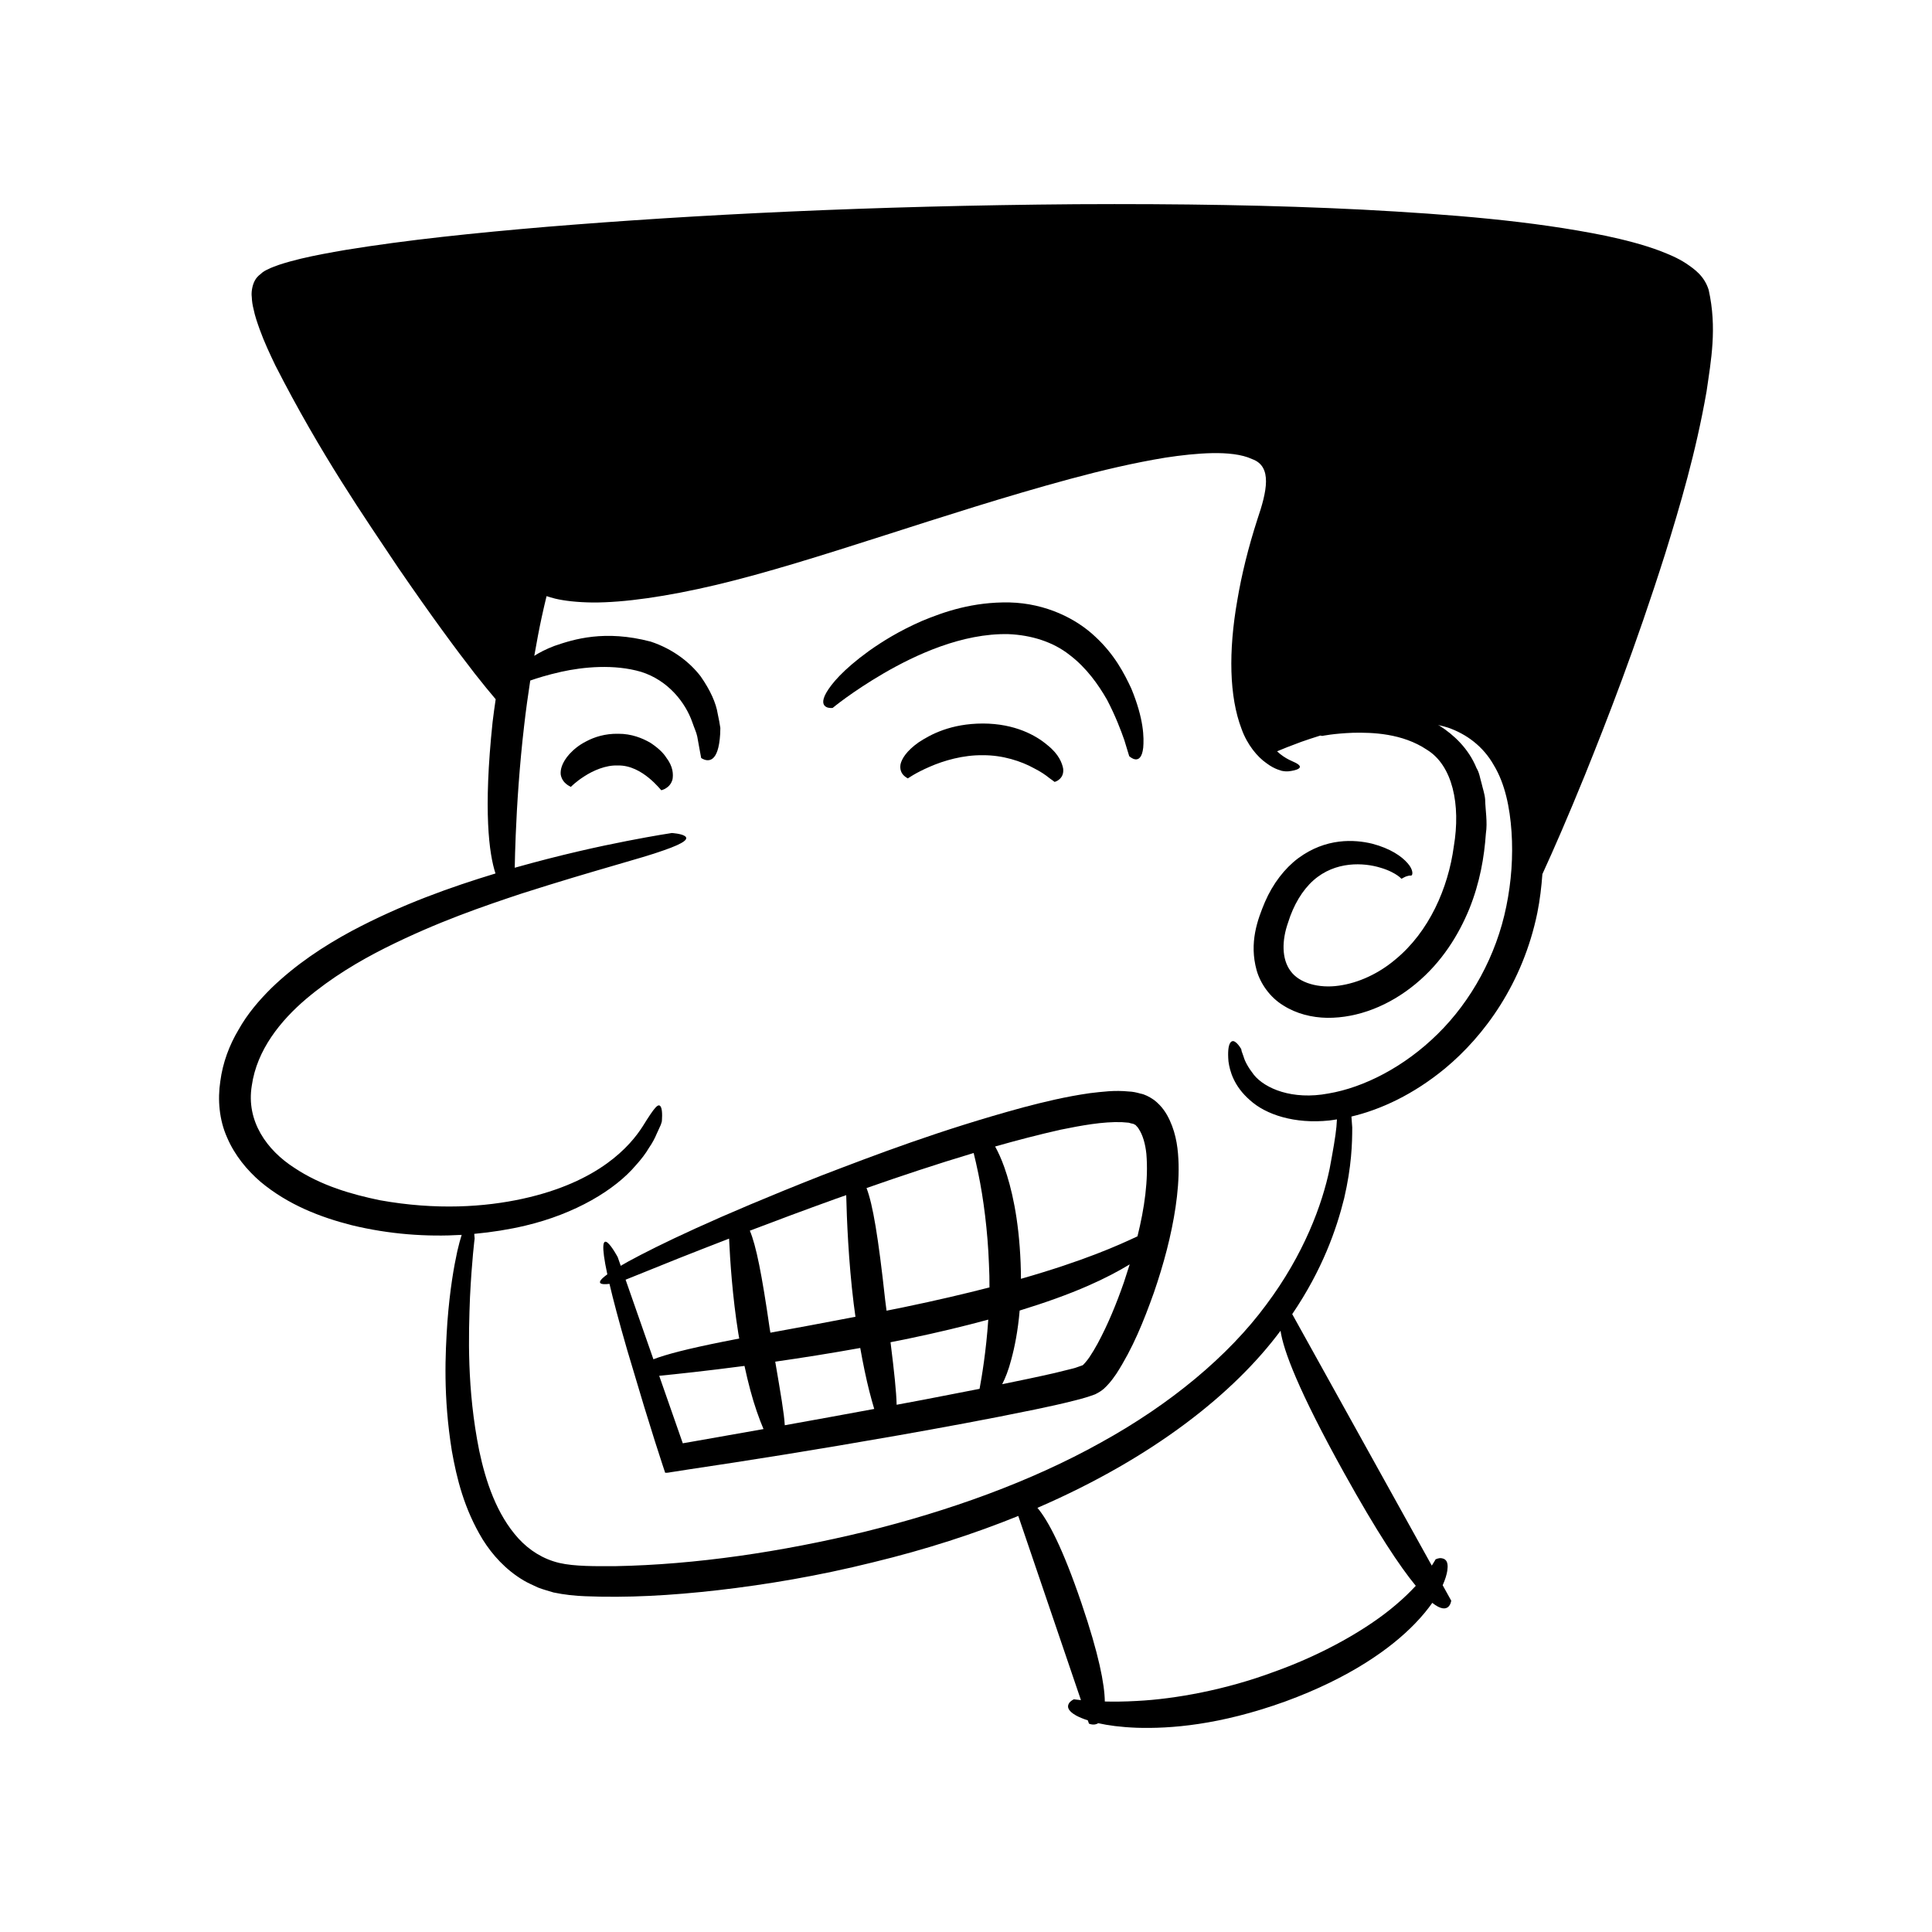
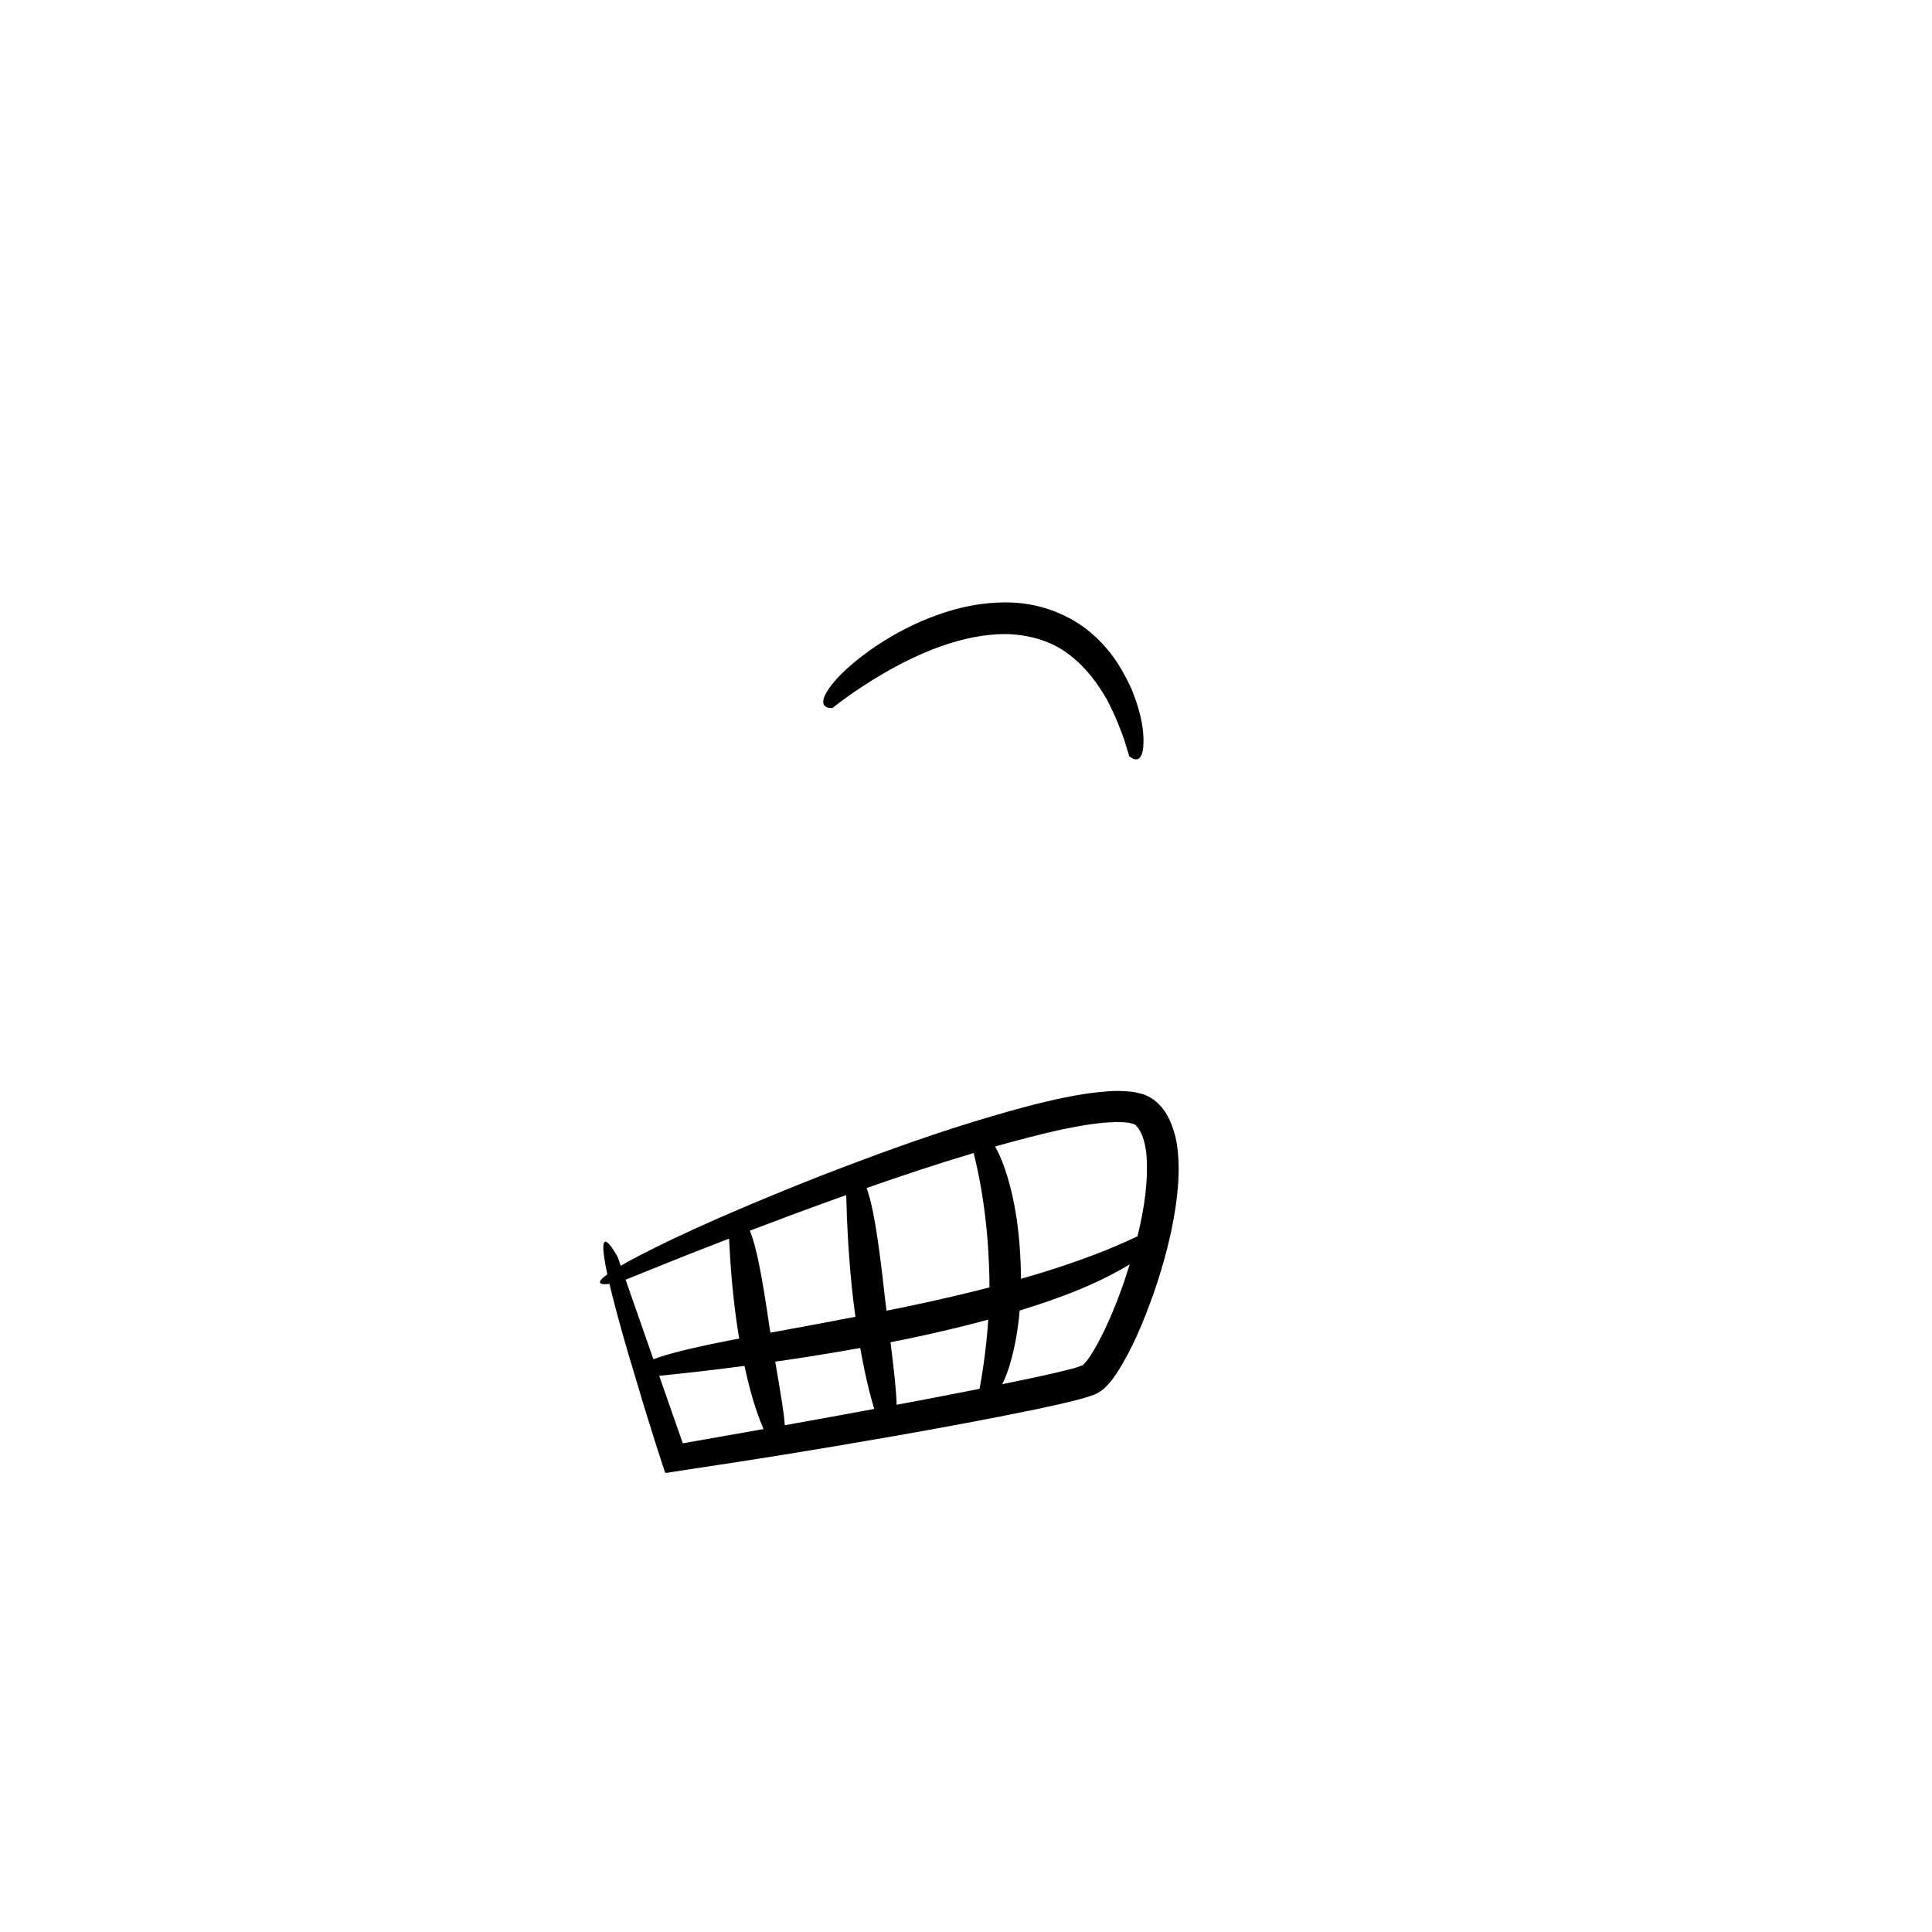
<svg xmlns="http://www.w3.org/2000/svg" fill="#000000" width="800px" height="800px" version="1.1" viewBox="144 144 512 512">
  <g>
-     <path d="m596.82 220.83c-1.191-3.777-3.816-5.531-5.988-7.016-2.281-1.496-4.598-2.422-6.938-3.34-4.68-1.746-9.473-2.934-14.375-3.988-19.617-3.996-41.047-5.676-64.391-6.93-23.348-1.184-48.613-1.59-75.945-1.438-54.66 0.426-100.94 2.769-140.09 5.973-19.574 1.656-37.352 3.504-53.516 6.144-4.043 0.691-7.984 1.41-11.848 2.32-1.938 0.473-3.856 0.984-5.781 1.621-1 0.395-1.918 0.648-2.992 1.215-0.574 0.246-1.344 0.668-1.887 1.23-0.648 0.473-1.172 1.039-1.539 1.738-0.699 1.25-0.977 3.199-0.809 4.32 0.043 1.172 0.211 2.219 0.457 3.16 0.395 2 1.031 3.715 1.637 5.445 1.234 3.426 2.711 6.527 4.152 9.547 12.086 23.699 23.766 40.434 32.523 53.57 8.922 13.02 15.562 21.965 20.305 28.074 2.277 2.891 4.09 5.106 5.566 6.832-0.285 1.922-0.562 3.914-0.82 6.039-2.488 23.594-0.938 34.949 0.77 40.133-11.715 3.559-24.852 8.18-38.164 15.27-7.359 3.977-14.738 8.82-21.289 15.168-3.227 3.211-6.297 6.773-8.637 10.961-2.449 4.098-4.191 8.734-4.836 13.664-0.742 4.875-0.297 10.246 1.801 14.918 2.008 4.699 5.246 8.613 8.848 11.723 7.352 6.137 15.895 9.395 24.141 11.5 10.094 2.453 19.984 3.117 29.172 2.57-0.359 1.145-0.746 2.539-1.164 4.359-0.898 4.113-1.957 10.094-2.617 18.676-0.574 8.57-1.141 19.793 1.18 34.234 1.281 7.168 3.211 15.297 8.188 23.484 2.527 4.027 6.07 8.016 10.875 10.852 1.188 0.707 2.5 1.242 3.781 1.859 1.32 0.52 2.715 0.871 4.102 1.305 2.863 0.602 5.75 0.902 8.406 0.996 10.926 0.453 22.645-0.16 35.34-1.621 12.684-1.465 26.336-3.746 40.863-7.352 14.148-3.426 26.973-7.606 38.555-12.301l16.605 48.805c-1.172-0.117-1.855-0.219-1.855-0.219s-0.953 0.395-1.348 1.125c-0.406 0.711-0.492 1.828 1.941 3.188 0.758 0.41 1.793 0.848 3.086 1.27l0.293 0.863s1.309 0.629 2.469-0.109c2.578 0.578 5.906 1.043 10.211 1.207 8.809 0.277 21.918-0.684 39.305-6.949 17.316-6.328 28.113-14.145 34.355-20.59 1.961-2.016 3.453-3.863 4.652-5.559 4.574 3.621 5.016-0.586 5.016-0.586l-2.266-4.086c0.707-1.562 1.07-2.859 1.227-3.84 0.414-2.809-0.727-3.18-1.488-3.312-0.785-0.156-1.625 0.305-1.625 0.305s-0.32 0.613-0.996 1.648l-36.988-66.645c8.008-11.797 11.719-22.457 13.762-30.684 1.973-8.469 2.148-14.609 2.141-18.797-0.062-1.086-0.133-2.035-0.211-2.883 7.801-1.855 16.418-5.836 24.816-12.758 10.406-8.641 20.578-22.473 24.449-41.219 0.703-3.516 1.094-6.922 1.34-10.27 2.996-6.523 6.719-15.059 11.25-26.191 5.894-14.637 13.348-33.66 21.316-58.789 3.894-12.594 8.098-26.656 10.941-42.926 1.18-8.207 2.824-16.773 0.562-26.918zm-96.652 313.45c8.766 15.797 14.828 24.875 19.027 29.973-1.426 1.543-3.137 3.227-5.199 4.969-7.512 6.465-19.449 13.23-32.309 17.809-12.766 4.777-26.27 7.234-36.391 7.738-3.242 0.191-6.082 0.207-8.508 0.148-0.062-4.582-1.559-12.461-6.184-26.051-5.023-14.766-8.855-21.93-11.672-25.273 30.902-13.375 52.211-30.5 64.422-46.93 0.75 5.195 4.75 15.883 16.812 37.617zm43.016-150.07c-2.633 13.035-9.309 25.078-18.16 33.781-8.82 8.723-19.578 14.215-28.984 15.797-9.57 1.812-16.824-1.34-19.738-4.938-1.453-1.859-2.387-3.539-2.746-4.844-0.223-0.629-0.395-1.113-0.512-1.441-0.066-0.352-0.102-0.531-0.102-0.531s-0.824-1.488-1.73-1.988c-0.789-0.48-2.102 0.062-1.656 5.242 0.34 2.488 1.391 6.543 5.719 10.293 4.195 3.816 11.805 6.332 21.035 5.359 0.648-0.07 1.32-0.191 1.988-0.293-0.039 0.555-0.082 1.184-0.133 1.961-0.238 2.586-0.91 6.352-1.797 11.109-1.953 9.465-6.812 22.73-16.844 36.102-9.906 13.434-25.273 26.293-43.863 36.516-18.547 10.348-40.203 18.086-62.352 23.559-22.16 5.379-44.996 8.762-66.242 9.156-5.172 0.016-10.801 0.094-14.859-0.855-4.273-1.012-7.93-3.336-10.824-6.488-5.805-6.406-8.684-15.191-10.383-23.23-3.301-16.355-2.828-30.793-2.453-40.668 0.496-9.945 1.234-15.582 1.234-15.582s-0.035-0.559-0.105-1.238c4.734-0.441 9.277-1.168 13.512-2.172 13.297-3.144 23.793-9.473 29.332-16.023 1.43-1.586 2.59-3.102 3.438-4.562 0.961-1.375 1.605-2.652 2.055-3.731 0.48-1.059 0.852-1.867 1.102-2.414 0.18-0.574 0.27-0.867 0.27-0.867s0.285-2.805-0.242-3.848c-0.637-1.141-1.512-0.219-4.844 5.156-3.293 5.144-11.52 14.727-31.801 19.16-9.977 2.18-22.859 3.09-37.863 0.383-7.379-1.531-15.535-3.832-22.684-8.613-7.172-4.609-12.789-12.309-11.227-21.758 1.352-9.516 7.66-17.223 14.355-22.934 6.812-5.762 14.098-10.066 21.008-13.547 13.883-6.949 26.156-11.09 36.148-14.418 20.125-6.426 31.605-9.262 37.574-11.422 5.984-2.059 6.656-3.137 5.676-3.812-0.965-0.664-3.461-0.805-3.461-0.805s-4.356 0.641-11.875 2.109c-7.285 1.414-17.598 3.664-29.742 7.094 0.039-2.234 0.113-5.16 0.258-8.656 0.32-7.926 1-18.5 2.234-28.996 0.461-4.066 1.023-8.07 1.617-11.957 1.609-0.566 4.453-1.477 8.176-2.312 5.871-1.309 14.082-2.094 21.211 0.008 7.09 2.223 11.738 8.059 13.594 13.438 0.449 1.352 1.027 2.512 1.273 3.672 0.211 1.18 0.398 2.207 0.551 3.055 0.312 1.691 0.492 2.656 0.492 2.656s0.621 0.473 1.441 0.578c0.82 0.102 1.836-0.148 2.598-1.816 0.379-0.836 0.695-2.035 0.883-3.746 0.09-0.855 0.164-1.84 0.16-2.965-0.16-1.098-0.383-2.344-0.695-3.754-0.445-2.848-1.945-6.227-4.527-9.93-2.766-3.606-7.211-7.215-13.242-9.207-12.195-3.199-20.395-0.621-25.516 1.145-2.297 0.875-3.984 1.77-5.328 2.629 0.637-3.644 1.289-7.113 1.934-10.098 0.465-2.144 0.91-4.051 1.32-5.727 0.605 0.207 1.352 0.441 2.316 0.672 2.379 0.566 5.746 0.969 9.898 1.016 8.281 0.043 19.613-1.555 32.773-4.672 26.395-6.269 59.602-18.828 93.648-28.043 8.488-2.293 17.023-4.309 25.406-5.68 4.184-0.633 8.332-1.105 12.324-1.188 3.938-0.078 7.898 0.293 10.594 1.574 5.477 1.926 3.918 8.621 1.398 16.027-2.391 7.418-4.168 14.617-5.305 21.406-2.379 13.523-2.137 25.543 1.117 34.047 1.504 4.25 4.25 7.481 6.602 9.105 2.328 1.758 4.023 1.938 3.973 2.019 0-0.039 0.867 0.25 1.875 0.145 1.012-0.109 2.129-0.344 2.664-0.699 0.547-0.355 0.512-0.809-0.473-1.387-0.902-0.555-2.938-1.066-5.219-3.215 1.465-0.621 3.633-1.492 6.434-2.516 1.484-0.52 3.184-1.09 5.027-1.66 0.285 0.059 0.512 0.098 0.512 0.098s2.941-0.637 8.176-0.836c5.059-0.109 13.027 0.109 19.594 4.519 6.769 4.168 8.965 14.504 7.094 25.605-1.492 11.074-6.559 22.613-15.484 29.957-4.367 3.688-9.695 6.215-14.984 6.938-5.258 0.762-10.492-0.648-12.809-3.902-2.383-3.195-2.285-8.145-0.664-12.758 1.461-4.742 3.828-8.652 6.715-11.227 5.856-5.211 13.426-4.719 17.781-3.375 2.25 0.648 3.797 1.539 4.609 2.117 0.82 0.605 0.887 0.789 0.926 0.793 0.117-0.094-0.156 0.184 0.656-0.305 1.066-0.578 1.789-0.516 1.746-0.516 0.25 0.055-0.109-0.008 0.117 0.008 0.59 0.039 0.75-1.512-0.871-3.309-1.551-1.785-4.519-3.883-9.383-5.152-4.688-1.133-12.242-1.59-19.609 3.871-3.574 2.68-6.695 6.723-8.797 11.586-1.961 4.68-4.234 10.758-2.199 18.105 1.023 3.582 3.551 7.168 7.066 9.309 3.473 2.203 7.574 3.219 11.652 3.281 8.188 0.062 16.48-3.25 23.414-8.992 6.988-5.769 11.398-12.996 14.234-19.898 2.801-6.973 3.953-13.684 4.383-19.926 0.477-3.062-0.141-6.231-0.195-9.102-0.121-1.453-0.645-2.891-0.953-4.273-0.414-1.375-0.57-2.758-1.324-3.984-2.117-5.211-6.047-8.828-9.738-11.195-0.16-0.086-0.309-0.145-0.469-0.23 0.891 0.211 1.789 0.41 2.664 0.699 4.938 1.723 9.328 4.988 12.125 9.957 2.945 4.859 4.246 11.156 4.688 17.625 0.441 6.543-0.047 13.297-1.383 19.789z" />
    <path d="m362.92 331.33c0.723 0.422 1.75 0.273 1.75 0.273s5.031-4.215 13.547-9.184c8.383-4.863 20.738-10.648 33.039-10.367 6.043 0.246 11.828 2.051 16.199 5.516 4.441 3.363 7.613 7.844 9.941 11.918 2.191 4.203 3.625 7.969 4.555 10.633 0.828 2.719 1.301 4.273 1.301 4.273s3.109 2.996 3.711-2.238c0.219-2.625 0.207-7.535-3.16-15.691-1.855-3.961-4.398-8.957-9.516-13.707-4.992-4.746-13.047-8.863-22.766-9.102-9.664-0.172-17.25 2.434-23.242 4.93-5.984 2.625-10.484 5.43-13.984 7.918-6.969 5.039-10.02 8.805-11.34 11.109-1.316 2.352-0.758 3.305-0.035 3.719z" />
    <path d="m449.83 435.5c-1.234-0.859-2.555-1.516-3.555-1.676-1.109-0.324-2.176-0.539-3.082-0.562-3.875-0.391-7.117 0.07-10.367 0.438-6.383 0.91-12.203 2.324-17.734 3.785-22.031 6.004-39.32 12.648-53.465 18.07-28.176 11.102-43.25 18.473-51.102 22.738-0.762 0.422-1.395 0.793-2.023 1.16-0.523-1.496-0.801-2.297-0.801-2.297s-6.262-11.742-2.754 4.562c-3.559 2.574-1.566 2.773 0.57 2.519 0.992 4.234 2.477 9.863 4.688 17.504 1.301 4.348 2.793 9.336 4.504 15.043 0.887 2.844 1.824 5.867 2.824 9.082 0.656 2.035 1.336 4.133 2.031 6.289l0.711 2.141c0.617 0.078 1.441-0.176 2.168-0.25 1.395-0.219 2.812-0.438 4.246-0.664 14.949-2.215 33.203-5.102 55.43-9.008 11.117-1.973 23.215-4.156 36.414-6.894 3.379-0.719 6.504-1.367 10.324-2.348 1.969-0.477 3.777-1.027 5.375-1.629 2.203-1.086 2.816-1.98 3.648-2.856 0.785-0.883 1.359-1.719 1.961-2.578 4.359-6.75 7.215-13.855 9.941-21.488 2.625-7.633 4.633-15.152 5.754-22.68 0.551-3.766 0.887-7.527 0.801-11.344-0.105-3.801-0.531-7.715-2.332-11.633-0.898-1.965-2.109-3.82-4.176-5.426zm-132.67 68.723c-1.438-4.109-2.746-7.863-3.887-11.121-1.418-4.062-2.582-7.391-3.484-9.969 2.269-0.914 7.113-2.863 14.133-5.691 3.82-1.508 8.281-3.262 13.289-5.195 0.262 5.738 0.898 15.426 2.449 25.086 0.074 0.465 0.164 0.922 0.242 1.387-1.477 0.285-2.875 0.559-4.199 0.828-9.598 1.914-15.273 3.406-18.543 4.676zm9.793 21.914c-0.684 0.121-1.355 0.238-2.008 0.352-0.457-1.305-0.902-2.582-1.336-3.824-1.387-3.965-2.699-7.723-3.934-11.258-0.34-0.969-0.656-1.875-0.98-2.809 4.371-0.43 12.48-1.285 22.602-2.617 0.957 4.426 2.051 8.598 3.242 12.012 0.617 1.809 1.234 3.383 1.801 4.723-6.734 1.195-13.285 2.352-19.387 3.422zm21.016-30.113c-2.074-14.367-3.594-21.961-5.254-25.883 6.789-2.586 14.402-5.43 22.734-8.434 0.898-0.316 1.891-0.66 2.805-0.984 0.148 6.293 0.598 17.551 1.984 28.789 0.137 1.156 0.309 2.297 0.465 3.449-8.715 1.688-16.184 3.047-22.539 4.215-0.07-0.402-0.129-0.734-0.195-1.152zm4.004 25.68c-0.176-3.188-1.074-8.293-2.527-16.848 7.019-1.008 14.652-2.207 22.527-3.629 0.742 4.199 1.566 8.129 2.402 11.441 0.453 1.766 0.895 3.336 1.305 4.715-8.184 1.516-16.09 2.953-23.707 4.32zm51.621-9.648c-4.961 0.98-9.906 1.941-14.75 2.867-2.449 0.465-4.812 0.898-7.227 1.352-0.078-3.473-0.637-8.688-1.617-16.57 1.738-0.344 3.484-0.691 5.227-1.055 7.019-1.461 14-3.125 20.676-4.938-0.562 8.309-1.719 15.207-2.309 18.344zm-20.09-21.629c-1.578 0.324-3.051 0.613-4.562 0.918-0.125-0.961-0.23-1.812-0.363-2.832-1.832-16.797-3.281-25.363-4.941-29.668 8.848-3.102 18.344-6.281 28.387-9.289 0.383 1.535 0.809 3.352 1.238 5.453 1.34 6.434 2.496 15.18 2.816 23.965 0.109 2.082 0.148 4.16 0.141 6.203-6.562 1.691-14.055 3.453-22.715 5.25zm58.34-6.598c-1.957 5.621-4.238 11.199-6.973 16.25-0.68 1.262-1.406 2.453-2.144 3.562-0.664 1.012-1.695 2.121-1.805 2.164l-0.359 0.125-1.074 0.379c-0.75 0.293-1.359 0.398-2.008 0.57l-4.016 0.992c-4.625 1.059-9.254 2.012-13.875 2.957 0.82-1.594 1.672-3.707 2.418-6.582 0.887-3.269 1.75-7.539 2.211-12.938 6.668-2.047 12.867-4.25 18.188-6.594 4.285-1.867 7.957-3.809 10.973-5.641-0.5 1.594-1.008 3.184-1.535 4.754zm3.602-12.191c-5.043 2.371-14.047 6.449-30.883 11.262-0.004-1.359-0.031-2.773-0.09-4.246-0.477-11.855-2.422-19.957-4.324-25.34-0.828-2.316-1.645-4.055-2.43-5.481 5.644-1.602 11.41-3.113 17.328-4.445 5.43-1.102 11.223-2.191 16.277-2.004l1.777 0.141c0.457 0.129 0.867 0.254 1.32 0.332 0.258 0.188 0.219 0.129 0.512 0.273 0.262 0.355 0.613 0.578 0.84 1.039 1.07 1.574 1.758 4.004 2.027 6.609 0.578 6.93-0.512 14.418-2.356 21.859z" />
-     <path d="m404.48 335.74c-8.535 0.016-13.863 2.898-17.07 5.016-3.211 2.281-4.422 4.336-4.758 5.773-0.484 2.856 2 3.707 1.934 3.758 0 0 2.102-1.504 5.816-3.098 3.664-1.613 8.875-3.137 14.062-3.047 5.195-0.047 10.168 1.57 13.566 3.457 1.742 0.875 3.094 1.805 3.996 2.547 0.93 0.684 1.461 1.074 1.461 1.074s2.613-0.68 2.258-3.551c-0.27-1.367-1.062-3.75-4.199-6.231-2.969-2.516-8.504-5.672-17.066-5.699z" />
-     <path d="m316.3 340.81c-2.082-1.191-4.938-2.375-8.465-2.352-3.508-0.066-6.328 0.879-8.387 1.961-2.113 1.047-3.516 2.316-4.551 3.426-2.023 2.281-2.434 4.168-2.297 5.449 0.457 2.496 2.746 3.184 2.688 3.242 0 0 1.227-1.312 3.57-2.809 2.301-1.492 5.664-3 8.863-2.863 6.574-0.184 11.582 6.828 11.551 6.555 0 0 2.402-0.5 2.969-2.969 0.18-1.195 0.203-3.231-1.672-5.68-0.836-1.316-2.238-2.629-4.269-3.961z" />
  </g>
</svg>